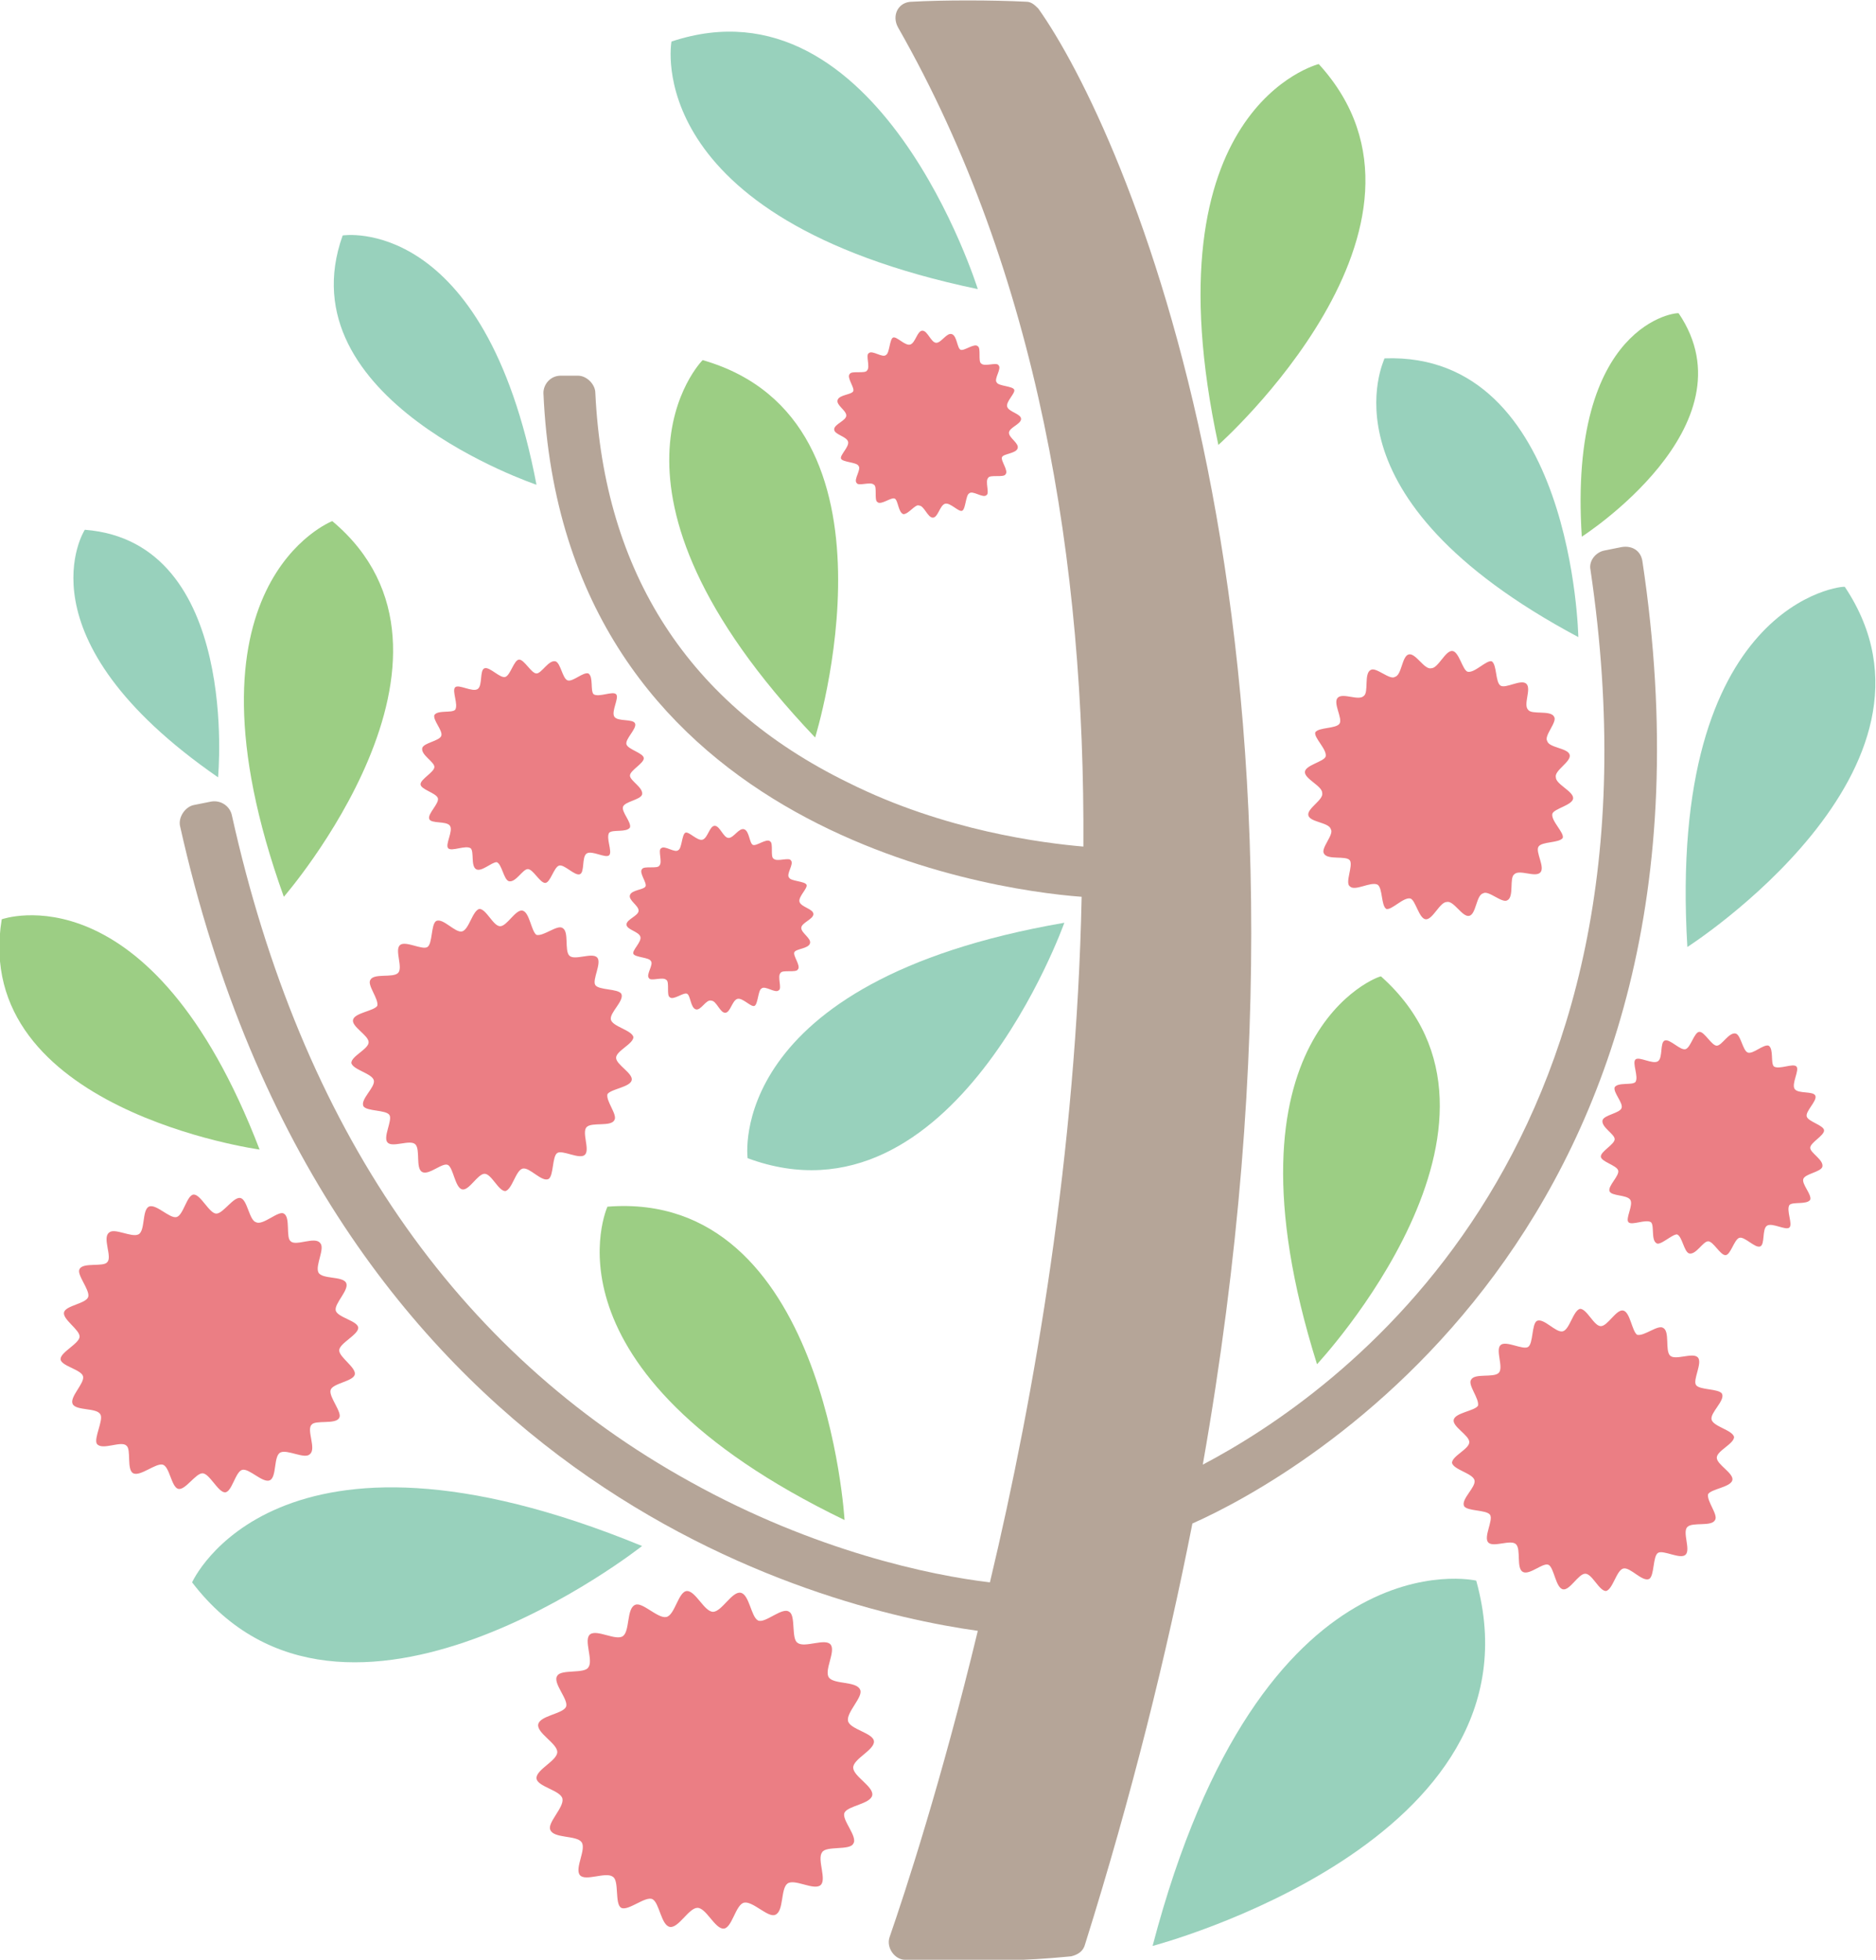
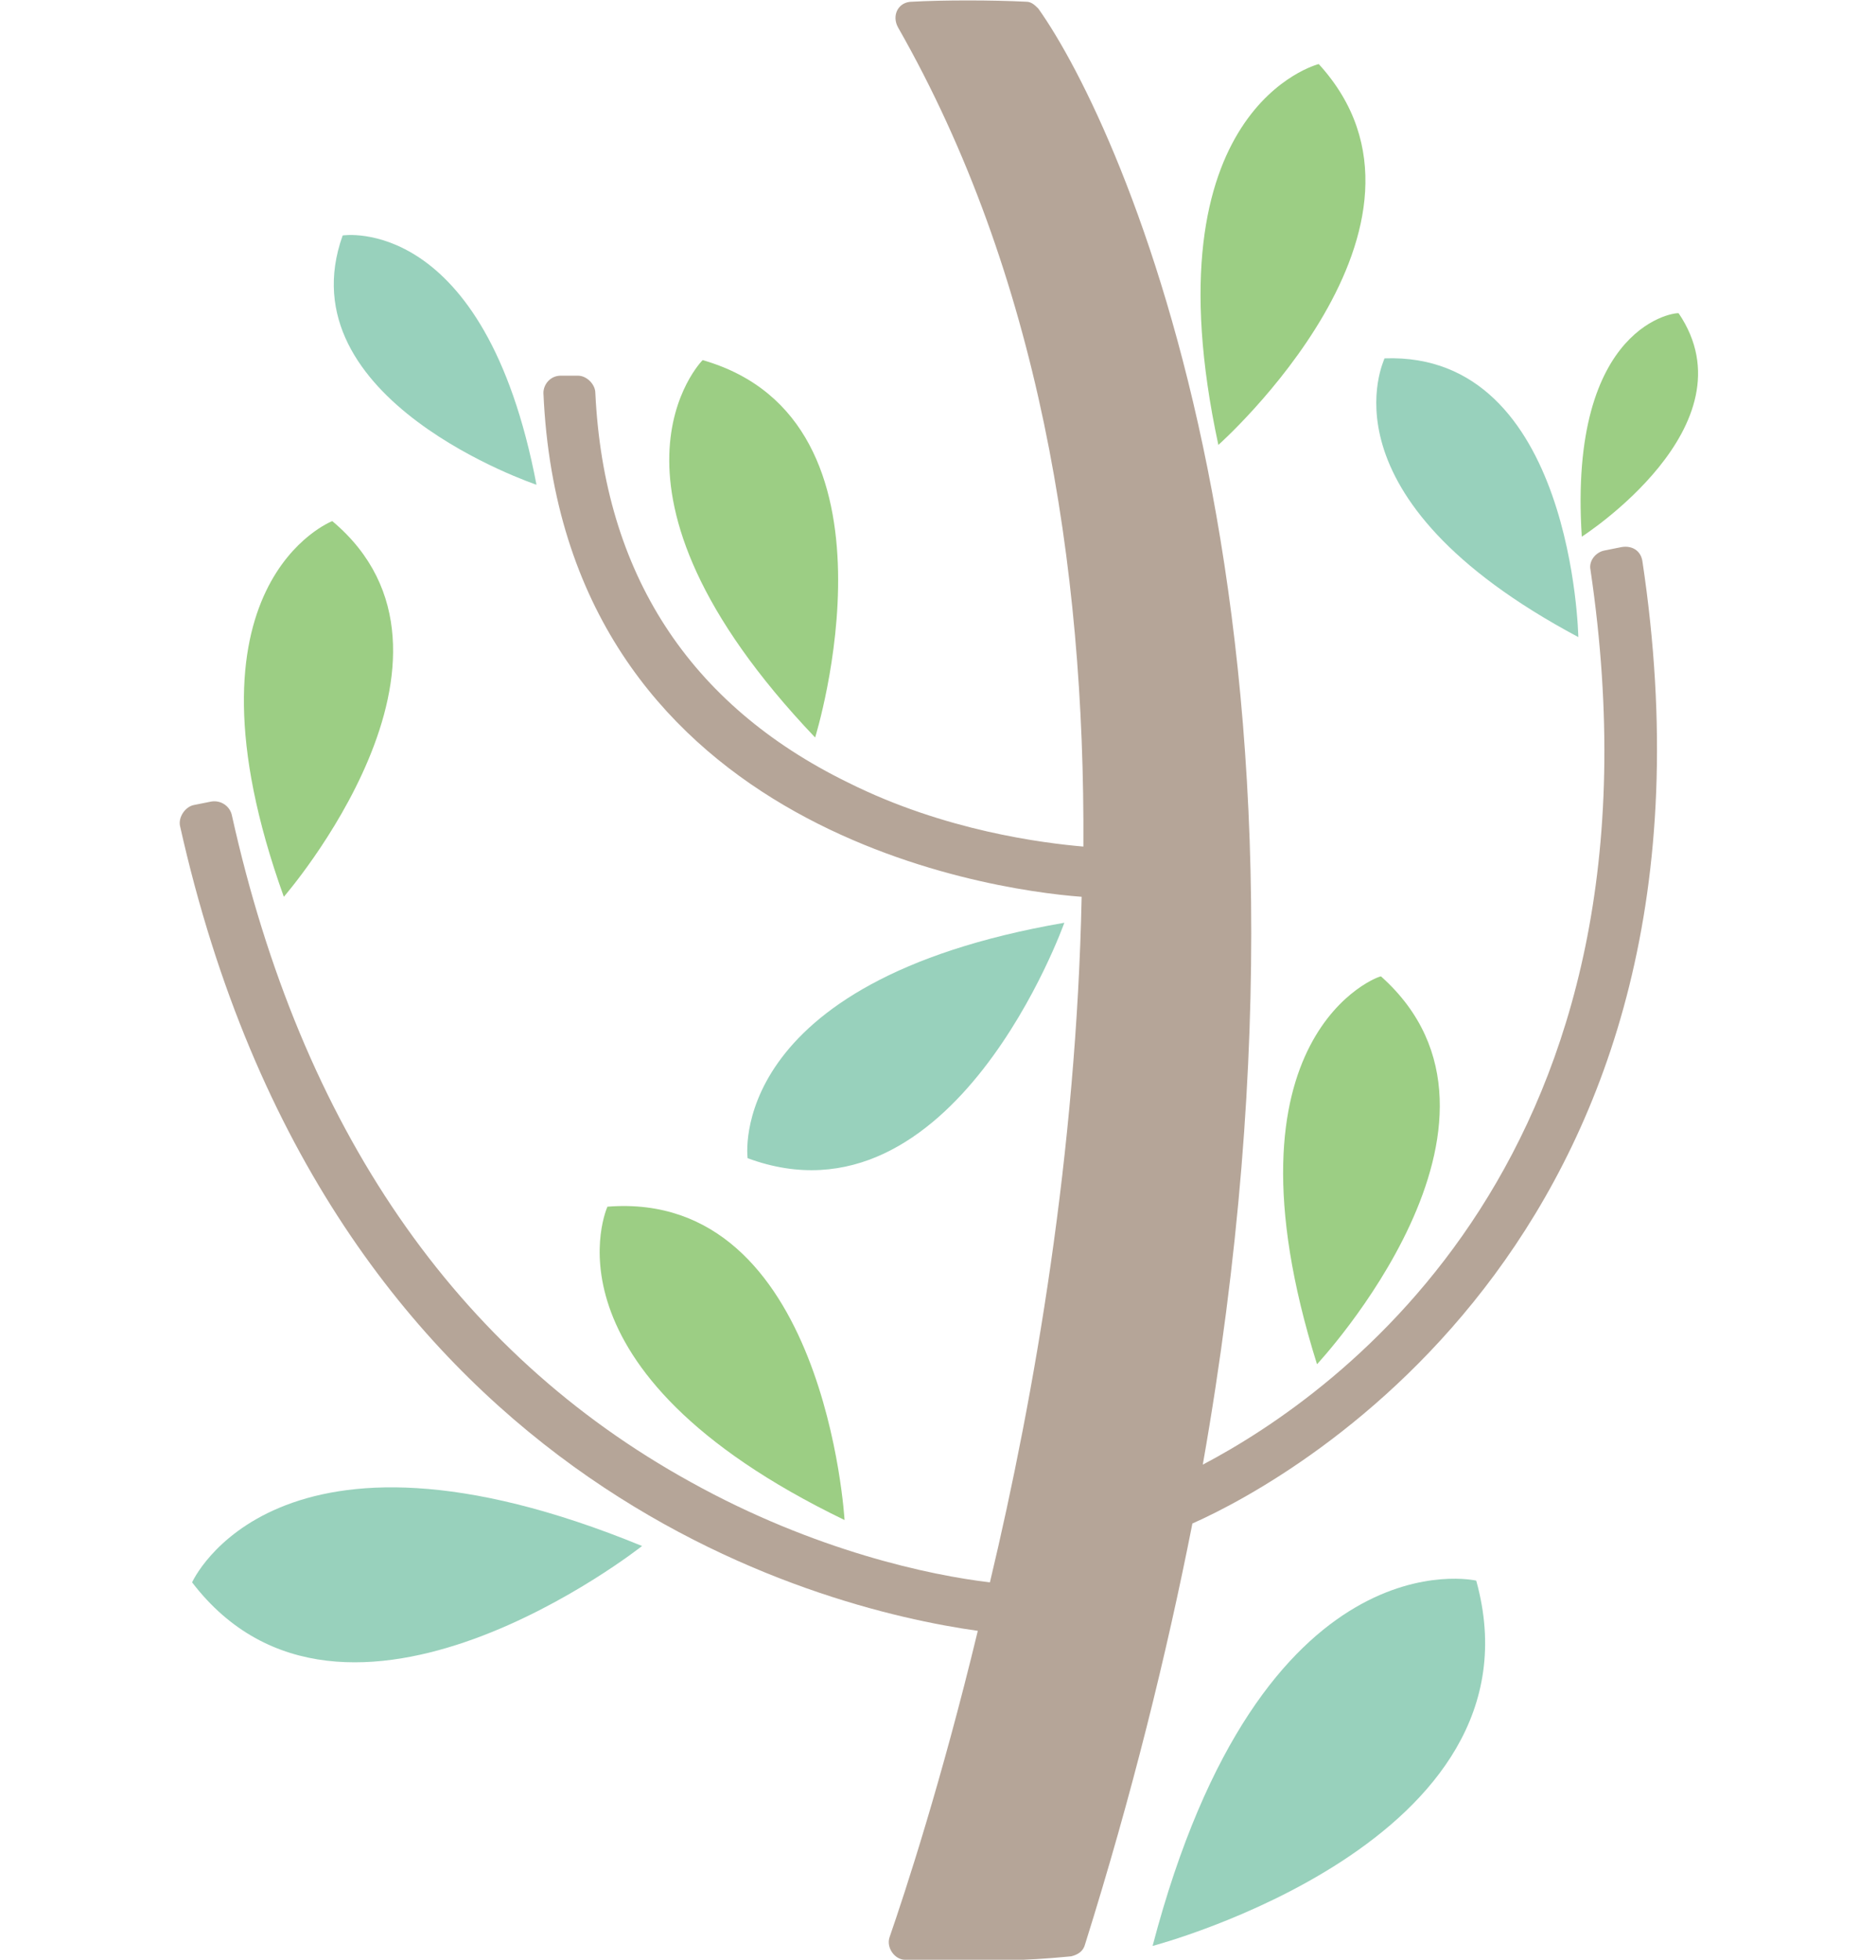
<svg xmlns="http://www.w3.org/2000/svg" id="レイヤー_1" viewBox="0 0 108.4 113.2">
  <style>.st0{fill:#b5a598}.st1{fill:#98d1bc}.st2{fill:#9cce84}.st3{fill:#eb7e84}</style>
  <path class="st0" d="M94.9 32.4c-.1-.6-.6-.9-1.2-.8l-1 .2c-.5.1-.9.6-.8 1.1 5 33.8-14.6 47.6-22.4 51.7C78 36.4 64.9 7.4 60 .5c-.2-.2-.4-.4-.7-.4-2-.1-4.8-.1-6.6 0-.8 0-1.2.8-.8 1.5 8.1 14.2 10.8 31 10.7 47.3-2.3-.2-8-.9-13.6-3.7-9.2-4.5-14.1-12.1-14.6-22.5 0-.5-.5-1-1-1h-1c-.6 0-1 .5-1 1C32.5 47.8 57 51.4 62.5 51.8c-.3 14.7-2.7 28.7-5.3 39.6-3.4-.4-10.1-1.8-17.3-5.8-13.6-7.5-22.5-20.5-26.5-38.5-.1-.5-.6-.9-1.2-.8l-1 .2c-.5.1-.9.7-.8 1.2 8.5 38 36.8 45.2 46.1 46.5-2.1 8.7-4.2 15.1-5.1 17.7-.2.6.3 1.3.9 1.3 5.8.2 8.5-.1 9.6-.2.4-.1.7-.3.8-.7 2.7-8.6 4.7-16.7 6.2-24.3 6.1-2.7 31.8-17.1 26-55.6z" />
-   <path class="st1" d="M97.5 54.7s16.1-10.3 9.1-20.8c0-.1-10.3.8-9.1 20.8z" />
  <path class="st2" d="M91.4 31s10-6.4 5.6-12.9c0-.1-6.4.5-5.6 12.9z" />
  <path class="st1" d="M91.2 36.8S90.9 20.3 80 20.7c0 .1-4 8 11.2 16.1z" />
  <path class="st2" d="M70.4 25.7s14.3-12.7 5.8-22c0 0-10 2.5-5.8 22z" />
  <path class="st1" d="M66.6 112.4s22.9-6 18.7-21.1c0 0-12.4-2.9-18.7 21.1z" />
  <path class="st2" d="M48.8 87.8s-1.1-19.1-13.7-18.1c0 0-4.3 9.4 13.7 18.1z" />
-   <path class="st1" d="M56.5 16.7S50.8-1.6 38.8 2.4c0 0-1.9 10.2 17.7 14.3z" />
  <path class="st2" d="M16.4 51.8s12.1-13.9 2.8-21.7c0 0-9.3 3.6-2.8 21.7z" />
-   <path class="st1" d="M12.6 44.9s1.3-13.6-7.7-14.3c0 0-4 6.2 7.7 14.3z" />
  <path class="st2" d="M76.1 78.8s13.1-14 3.7-22.4c0-.1-9.7 3.3-3.7 22.4zm-29-36.2s5.7-18.3-6.5-21.8c0 0-7.3 7.3 6.5 21.8z" />
  <path class="st1" d="M37.1 89.3s-17.2 13.6-26 2.1c0 0 4.8-10.8 26-2.1zm24.4-36s-6.4 18-18.3 13.6c0 0-1.4-10.2 18.3-13.6z" />
-   <path class="st2" d="M15 66.4S-1.7 64.1.1 53.1c0 0 8.6-3.1 14.9 13.3z" />
  <path class="st1" d="M31 28s-14.6-4.9-11.2-14.4c0 0 8.2-1.3 11.2 14.4z" />
-   <path class="st3" d="M27.5 50.2c-.3-.2-.1-1-.3-1.2-.3-.2-1.1.2-1.3 0-.2-.2.3-1 .1-1.3-.2-.3-1.1-.1-1.2-.4-.1-.3.6-.9.5-1.2s-1-.5-1-.8.8-.7.8-1-.8-.7-.7-1.1c.1-.3 1-.4 1.1-.7s-.5-.9-.4-1.2c.2-.3 1-.1 1.2-.3.2-.3-.2-1.1 0-1.3s1 .3 1.3.1.1-1.1.4-1.2c.3-.1.9.6 1.2.5.3-.1.5-1 .8-1s.7.8 1 .8.7-.8 1.1-.7c.3.1.4 1 .7 1.1s.9-.5 1.2-.4c.3.2.1 1 .3 1.2.3.2 1.1-.2 1.3 0s-.3 1-.1 1.3 1.1.1 1.2.4c.1.3-.6.9-.5 1.2s1 .5 1 .8-.8.7-.8 1 .8.7.7 1.1c-.1.3-1 .4-1.1.7s.5.9.4 1.2c-.2.3-1 .1-1.2.3-.2.3.2 1.1 0 1.3s-1-.3-1.3-.1-.1 1.1-.4 1.2c-.3.1-.9-.6-1.2-.5s-.5 1-.8 1-.7-.8-1-.8-.7.8-1.1.7c-.3-.1-.4-1-.7-1.1-.3 0-.9.6-1.2.4zm12.7 8.1c-.3-.1-.3-.8-.5-.9-.2-.1-.8.4-1 .2-.2-.1 0-.9-.2-1-.2-.2-.9.1-1-.1-.2-.2.3-.8.1-1-.1-.2-.9-.2-1-.4s.5-.7.4-1-.8-.4-.8-.7.7-.5.7-.8-.6-.6-.5-.9c.1-.3.8-.3.9-.5.1-.2-.4-.8-.2-1 .1-.2.9 0 1-.2.2-.2-.1-.9.1-1 .2-.2.8.3 1 .1.2-.1.2-.9.4-1s.7.5 1 .4.4-.8.7-.8.5.7.8.7.6-.6.9-.5c.3.1.3.8.5.9.2.1.8-.4 1-.2.2.1 0 .9.2 1 .2.2.9-.1 1 .1.2.2-.3.8-.1 1 .1.2.9.2 1 .4s-.5.7-.4 1 .8.4.8.7-.7.5-.7.8.6.6.5.9c-.1.3-.8.3-.9.5-.1.2.4.8.2 1-.1.2-.9 0-1 .2-.2.2.1.9-.1 1-.2.2-.8-.3-1-.1-.2.1-.2.9-.4 1s-.7-.5-1-.4-.4.8-.7.8-.5-.7-.8-.7c-.3-.1-.6.6-.9.5zm12-28.6c-.3-.1-.3-.8-.5-.9s-.8.4-1 .2c-.2-.1 0-.9-.2-1-.2-.2-.9.1-1-.1-.2-.2.3-.8.1-1-.1-.2-.9-.2-1-.4-.1-.2.5-.7.4-1s-.8-.4-.8-.7c0-.3.7-.5.7-.8s-.6-.6-.5-.9.8-.3.9-.5c.1-.2-.4-.8-.2-1 .1-.2.9 0 1-.2.2-.2-.1-.9.1-1 .2-.2.8.3 1 .1.2-.1.2-.9.4-1s.7.5 1 .4.4-.8.7-.8.5.7.8.7.6-.6.9-.5c.3.1.3.8.5.9s.8-.4 1-.2c.2.1 0 .9.2 1 .2.2.9-.1 1 .1.2.2-.3.8-.1 1 .1.2.9.2 1 .4.1.2-.5.7-.4 1s.8.4.8.7c0 .3-.7.5-.7.8s.6.6.5.9-.8.3-.9.5c-.1.2.4.8.2 1-.1.2-.9 0-1 .2-.2.2.1.9-.1 1-.2.2-.8-.3-1-.1-.2.1-.2.9-.4 1s-.7-.5-1-.4-.4.8-.7.8-.5-.7-.8-.7c-.2-.1-.6.5-.9.5zm-27.8 38c-.4-.2-.1-1.3-.4-1.6-.3-.3-1.3.2-1.6-.1-.3-.3.3-1.3.1-1.6-.2-.3-1.3-.2-1.5-.5-.2-.4.7-1.1.6-1.5s-1.2-.6-1.3-1c0-.4 1-.8 1-1.2s-1-.9-.9-1.3c.1-.4 1.2-.5 1.4-.8.1-.4-.6-1.2-.4-1.5.2-.4 1.3-.1 1.6-.4.3-.3-.2-1.3.1-1.6.3-.3 1.3.3 1.6.1.3-.2.2-1.3.5-1.5.4-.2 1.1.7 1.5.6.4-.1.6-1.2 1-1.3.4 0 .8 1 1.2 1 .4 0 .9-1 1.3-.9s.5 1.2.8 1.4c.4.1 1.2-.6 1.5-.4.4.2.1 1.3.4 1.6.3.3 1.3-.2 1.6.1s-.3 1.3-.1 1.6 1.3.2 1.5.5c.2.4-.7 1.1-.6 1.5.1.4 1.2.6 1.3 1 0 .4-1 .8-1 1.2s1 .9.9 1.3c-.1.4-1.2.5-1.4.8-.1.4.6 1.2.4 1.5-.2.4-1.3.1-1.6.4s.2 1.3-.1 1.6c-.3.3-1.3-.3-1.6-.1-.3.2-.2 1.3-.5 1.5-.4.2-1.1-.7-1.5-.6s-.6 1.2-1 1.3c-.4 0-.8-1-1.2-1-.4 0-.9 1-1.3.9s-.5-1.2-.8-1.4c-.3-.2-1.1.6-1.5.4zm11.5 42.5c-.4-.2-.1-1.6-.5-1.8-.4-.3-1.6.3-1.9-.1-.3-.4.4-1.5.1-1.9-.3-.4-1.6-.2-1.8-.7-.2-.4.8-1.3.7-1.8s-1.5-.7-1.5-1.2 1.2-1 1.2-1.5-1.2-1.1-1.1-1.6 1.4-.6 1.6-1-.8-1.4-.5-1.8c.2-.4 1.6-.1 1.8-.5.3-.4-.3-1.6.1-1.9.4-.3 1.5.4 1.9.1s.2-1.6.7-1.8c.4-.2 1.3.8 1.8.7.5-.1.7-1.5 1.2-1.5s1 1.2 1.5 1.2 1.1-1.2 1.6-1.1.6 1.4 1 1.6 1.4-.8 1.8-.5c.4.2.1 1.6.5 1.8.4.3 1.6-.3 1.9.1.3.4-.4 1.5-.1 1.9.3.4 1.6.2 1.8.7.2.4-.8 1.3-.7 1.8s1.5.7 1.5 1.2-1.2 1-1.2 1.5 1.2 1.1 1.1 1.6c-.1.5-1.4.6-1.6 1-.2.4.8 1.4.5 1.8-.2.4-1.6.1-1.8.5-.3.4.3 1.6-.1 1.9-.4.3-1.5-.4-1.9-.1s-.2 1.6-.7 1.8c-.4.2-1.3-.8-1.8-.7-.5.1-.7 1.5-1.2 1.5s-1-1.2-1.5-1.2-1.1 1.2-1.6 1.1-.6-1.4-1-1.6-1.4.7-1.8.5zM7.7 85.1c-.4-.2-.1-1.4-.4-1.6-.3-.3-1.4.3-1.7-.1-.2-.3.4-1.4.2-1.7-.2-.4-1.4-.2-1.6-.6s.7-1.2.6-1.6-1.3-.6-1.3-1 1.1-.9 1.1-1.3-1-1-.9-1.4 1.3-.5 1.4-.9c.1-.4-.7-1.3-.5-1.6.2-.4 1.4-.1 1.6-.4.3-.3-.3-1.4.1-1.7.3-.3 1.3.3 1.7.1.4-.2.2-1.4.6-1.6.4-.2 1.2.7 1.6.6.4-.1.6-1.3 1-1.3s.9 1.1 1.3 1.1 1-1 1.4-.9.5 1.3.9 1.4c.4.2 1.3-.7 1.6-.5.4.2.1 1.4.4 1.6.3.3 1.4-.3 1.7.1.3.3-.3 1.3-.1 1.7.2.4 1.4.2 1.6.6s-.7 1.2-.6 1.6 1.3.6 1.3 1-1.1.9-1.1 1.3 1 1 .9 1.4-1.3.5-1.4.9.7 1.3.5 1.6c-.2.4-1.4.1-1.6.4-.3.3.3 1.4-.1 1.7-.3.3-1.3-.3-1.7-.1-.4.2-.2 1.4-.6 1.6-.4.2-1.2-.7-1.6-.6-.4.1-.6 1.3-1 1.3s-.9-1.1-1.3-1.1-1 1-1.4.9-.5-1.3-.9-1.4c-.4-.1-1.3.7-1.7.5zM78 51.2c-.3-.2.2-1.2 0-1.5s-1.3 0-1.5-.4c-.2-.3.6-1.1.4-1.4-.1-.4-1.2-.4-1.3-.8-.1-.4.9-.9.8-1.3 0-.4-1-.8-1-1.2s1.1-.6 1.2-.9c.1-.4-.7-1.1-.6-1.4.2-.3 1.2-.2 1.4-.5.2-.3-.4-1.2-.1-1.5s1.2.2 1.5-.1c.3-.2 0-1.3.4-1.5.3-.2 1.1.6 1.4.4.4-.1.4-1.2.8-1.3s.9.9 1.3.8c.4 0 .8-1 1.2-1 .4 0 .6 1.1.9 1.2.4.1 1.1-.7 1.4-.6.3.2.2 1.2.5 1.4s1.2-.4 1.5-.1c.3.3-.2 1.2.1 1.5.2.3 1.3 0 1.5.4.2.3-.6 1.1-.4 1.4.1.4 1.2.4 1.3.8.1.4-.9.9-.8 1.3 0 .4 1 .8 1 1.2s-1.1.6-1.2.9c-.1.4.7 1.1.6 1.4-.2.3-1.2.2-1.4.5-.2.3.4 1.2.1 1.5s-1.2-.2-1.5.1c-.3.2 0 1.3-.4 1.5-.3.2-1.1-.6-1.4-.4-.4.1-.4 1.2-.8 1.3s-.9-.9-1.3-.8c-.4 0-.8 1-1.2 1-.4 0-.6-1.1-.9-1.2-.4-.1-1.1.7-1.4.6-.3-.2-.2-1.2-.5-1.4-.4-.2-1.3.4-1.6.1zm17.7 20.6c-.3-.2-.1-1-.3-1.2-.3-.2-1.1.2-1.3 0-.2-.2.3-1 .1-1.3-.2-.3-1.1-.2-1.2-.5-.1-.3.6-.9.5-1.2-.1-.3-1-.5-1-.8s.8-.7.8-1-.8-.7-.7-1.1c.1-.3 1-.4 1.1-.7.1-.3-.5-.9-.4-1.2.2-.3 1-.1 1.2-.3.2-.3-.2-1.1 0-1.3s1 .3 1.3.1.1-1.1.4-1.2c.3-.1.9.6 1.2.5.3-.1.5-1 .8-1s.7.8 1 .8.7-.8 1.1-.7c.3.1.4 1 .7 1.1.3.1.9-.5 1.2-.4.3.2.1 1 .3 1.2.3.2 1.1-.2 1.3 0 .2.2-.3 1-.1 1.3.2.3 1.1.1 1.2.4.1.3-.6.9-.5 1.2.1.3 1 .5 1 .8s-.8.7-.8 1 .8.7.7 1.1c-.1.3-1 .4-1.1.7-.1.3.5.9.4 1.2-.2.3-1 .1-1.2.3-.2.3.2 1.1 0 1.3-.2.2-1-.3-1.3-.1-.3.2-.1 1.1-.4 1.2s-.9-.6-1.2-.5c-.3.1-.5 1-.8 1s-.7-.8-1-.8-.7.8-1.1.7c-.3-.1-.4-1-.7-1.1-.3 0-1 .7-1.2.5zm-7.7 19c-.4-.2-.1-1.3-.4-1.6-.3-.3-1.3.2-1.6-.1-.3-.3.3-1.3.1-1.6-.2-.3-1.3-.2-1.5-.5-.2-.4.7-1.1.6-1.5s-1.2-.6-1.3-1c0-.4 1-.8 1-1.2 0-.4-1-.9-.9-1.3s1.2-.5 1.4-.8c.1-.4-.6-1.2-.4-1.5.2-.4 1.3-.1 1.6-.4.3-.3-.2-1.3.1-1.6.3-.3 1.3.3 1.6.1.3-.2.2-1.3.5-1.5.4-.2 1.1.7 1.5.6s.6-1.2 1-1.3c.4 0 .8 1 1.2 1 .4 0 .9-1 1.3-.9s.5 1.2.8 1.4c.4.1 1.2-.6 1.5-.4.4.2.1 1.3.4 1.6.3.3 1.3-.2 1.6.1.3.3-.3 1.3-.1 1.6.2.3 1.3.2 1.5.5.2.4-.7 1.1-.6 1.5s1.2.6 1.3 1c0 .4-1 .8-1 1.2 0 .4 1 .9.9 1.3s-1.2.5-1.4.8c-.1.4.6 1.2.4 1.5-.2.4-1.3.1-1.6.4-.3.3.2 1.3-.1 1.6-.3.3-1.3-.3-1.6-.1-.3.2-.2 1.3-.5 1.5-.4.2-1.1-.7-1.5-.6s-.6 1.2-1 1.3c-.4 0-.8-1-1.2-1-.4 0-.9 1-1.3.9s-.5-1.2-.8-1.4-1.1.6-1.5.4z" />
</svg>